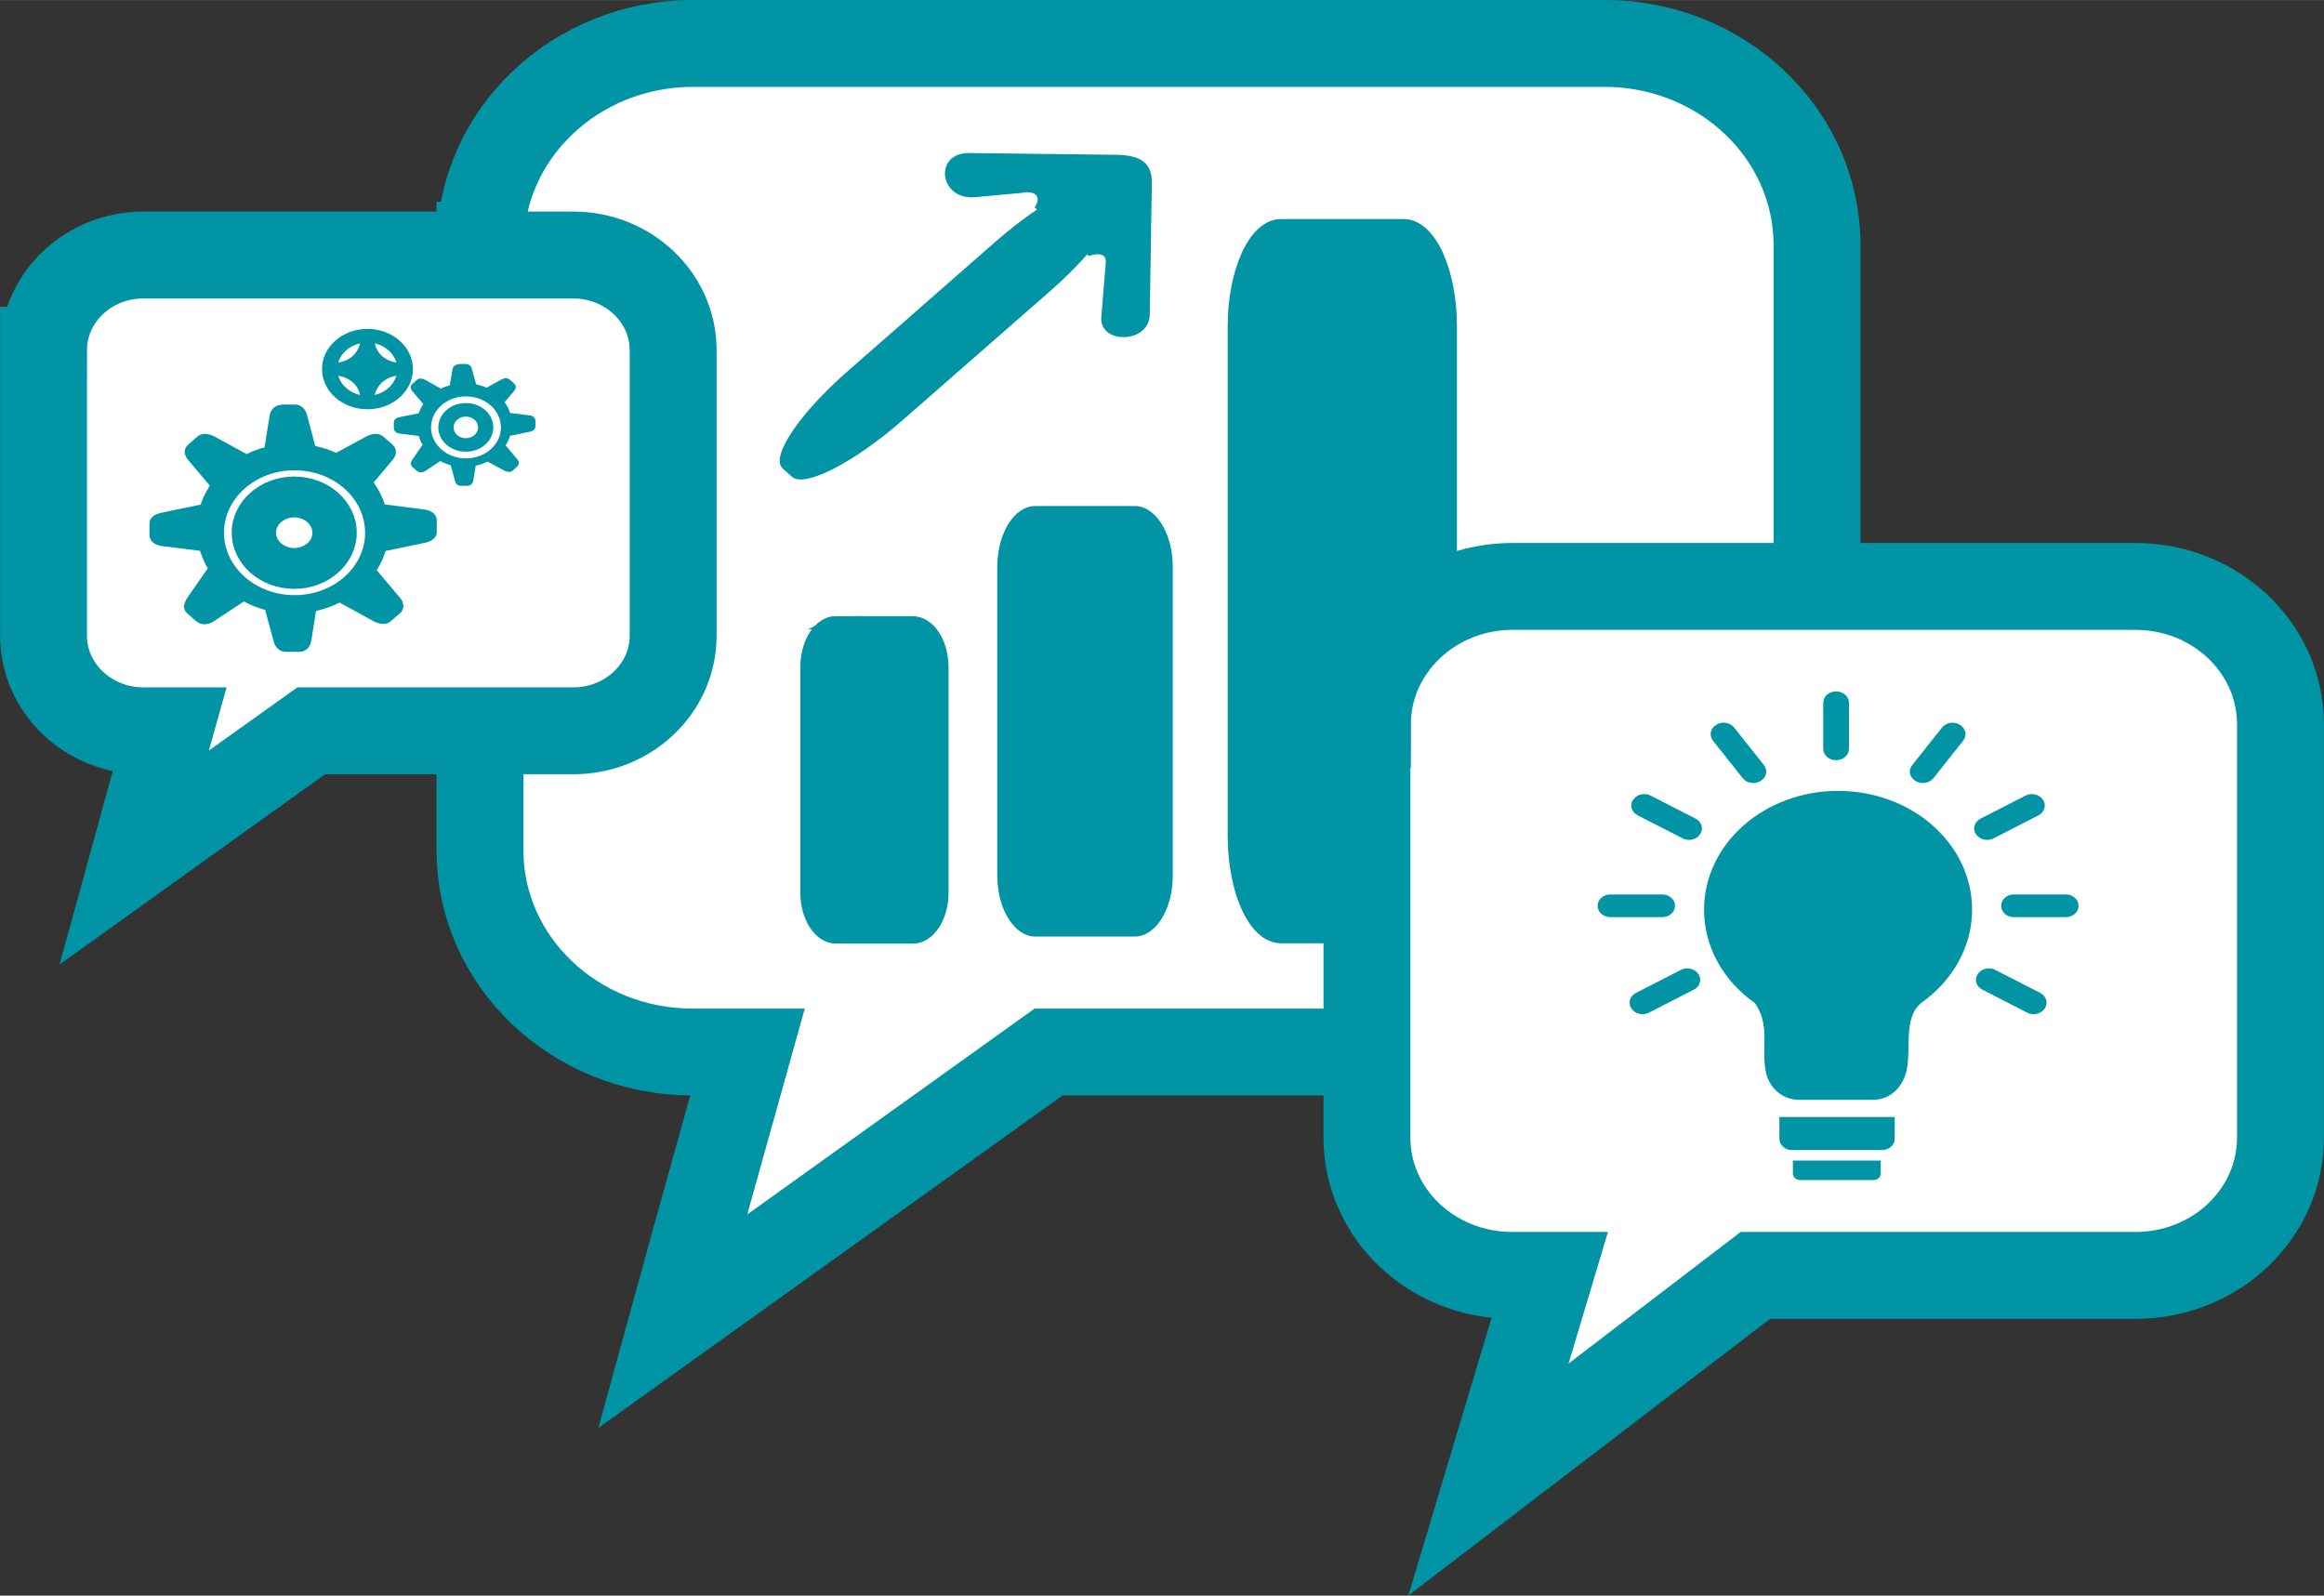
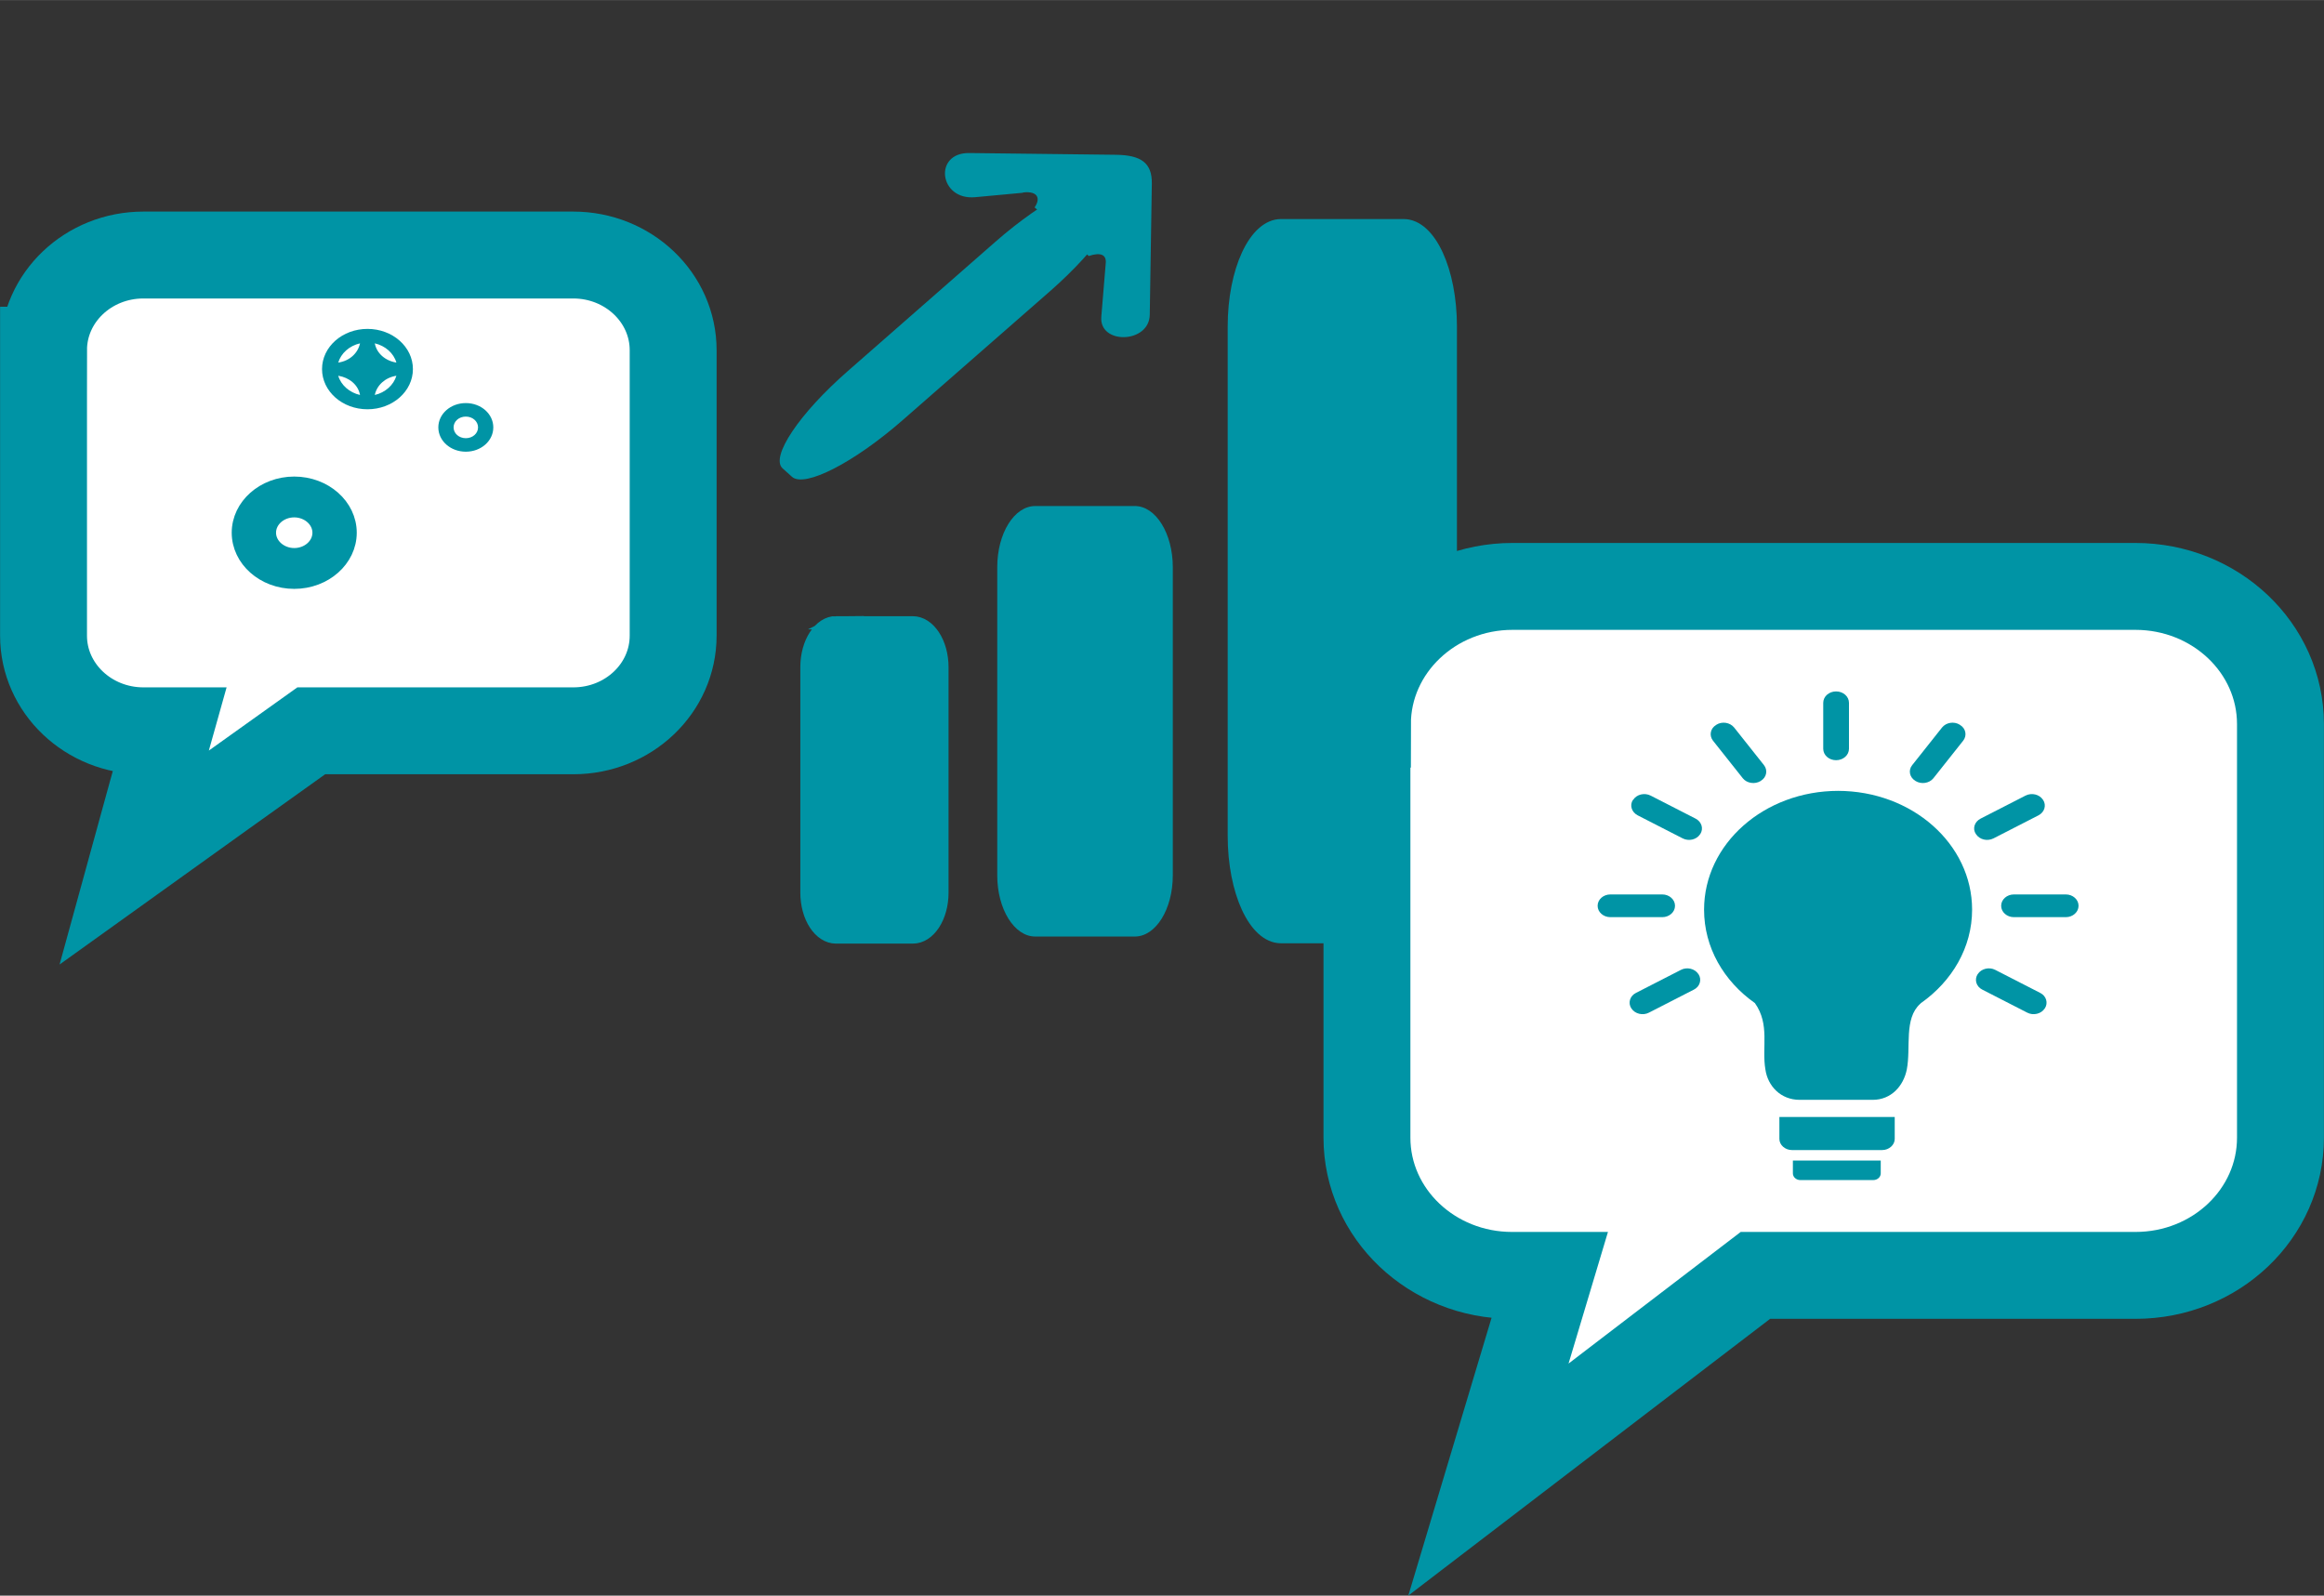
<svg xmlns="http://www.w3.org/2000/svg" xml:space="preserve" width="13.379mm" height="9.187mm" version="1.0" style="shape-rendering:geometricPrecision; text-rendering:geometricPrecision; image-rendering:optimizeQuality; fill-rule:evenodd; clip-rule:evenodd" viewBox="0 0 146.28 100.44">
  <rect x="0" y="0" width="146.28" height="100.44" fill="#333333" stroke="none" />
  <defs>
    <style type="text/css">
   
    .str0 {stroke:#0094A5;stroke-width:5.47;stroke-miterlimit:22.926}
    .str1 {stroke:#0094A5;stroke-width:0.83;stroke-miterlimit:22.926}
    .fil2 {fill:none;fill-rule:nonzero}
    .fil1 {fill:#0094A5}
    .fil0 {fill:white;fill-rule:nonzero}
   
  </style>
  </defs>
  <g id="Camada_x0020_1">
    <g id="_1557023217232">
-       <path class="fil0 str0" d="M30.21 15.43c0,12.7 0,25.39 0,38.09 0,7.01 5.99,12.7 13.38,12.7 1.15,0 2.3,0 3.46,0 -1.58,5.65 -3.16,11.3 -4.71,16.95 7.89,-5.65 15.77,-11.3 23.66,-16.95 11.67,0 23.34,0 34.99,0 7.38,0 13.38,-5.69 13.38,-12.7 0,-12.7 0,-25.39 0,-38.09 0,-7.01 -5.99,-12.7 -13.38,-12.7 -19.12,0 -38.25,0 -57.37,0 -7.38,0 -13.38,5.69 -13.38,12.7l-0.02 0z" />
      <path class="fil1 str1" d="M52.61 39.2l4.84 0c1.01,0 1.84,1.25 1.84,2.8l0 14.19c0,1.54 -0.82,2.79 -1.83,2.79l-4.84 0c-1.01,-0 -1.83,-1.25 -1.83,-2.8l-0 -14.19c0,-1.54 0.82,-2.8 1.84,-2.8z" />
      <path class="fil1" d="M65.16 31.85l6.27 0c1.32,0 2.39,1.73 2.39,3.85l0 19.4c0,2.13 -1.07,3.85 -2.39,3.85l-6.27 0c-1.32,0 -2.39,-1.73 -2.39,-3.85l0 -19.4c0,-2.13 1.07,-3.85 2.39,-3.85z" />
      <path class="fil1 str1" d="M80.63 14.2l7.72 0c1.63,0 2.94,2.84 2.94,6.35l0 32.06c0,3.5 -1.32,6.35 -2.94,6.35l-7.72 0c-1.63,0 -2.94,-2.84 -2.94,-6.35l0 -32.06c-0,-3.51 1.32,-6.35 2.94,-6.35z" />
      <g>
        <path class="fil1" d="M69.62 11.65l0.59 0.53c0.79,0.71 -1.05,3.46 -4.11,6.14l-9.28 8.12c-3.06,2.68 -6.18,4.28 -6.97,3.57l-0.59 -0.53c-0.79,-0.71 1.05,-3.46 4.11,-6.13l9.28 -8.13c3.06,-2.68 6.18,-4.28 6.97,-3.57z" />
        <path class="fil1" d="M64.39 12.13l-3.01 0.28c-2.28,0.21 -2.64,-2.82 -0.36,-2.78l9.22 0.11c1.58,0.02 2.28,0.51 2.26,1.81l-0.13 8.25c-0.02,1.83 -3.2,1.91 -3.05,0.13l0.28 -3.38c0.04,-0.49 -0.28,-0.7 -1.07,-0.44l-3.41 -3.06c0.38,-0.53 0.23,-1.04 -0.7,-0.94l-0.02 0z" />
      </g>
-       <path class="fil0 str0" d="M86.04 45.58c0,8.67 0,17.36 0,26.03 0,4.8 4.1,8.67 9.13,8.67 0.79,0 1.58,0 2.37,0 -1.28,4.29 -2.58,8.58 -3.86,12.86 5.61,-4.29 11.2,-8.58 16.81,-12.86 7.98,0 15.94,0 23.92,0 5.06,0 9.13,-3.89 9.13,-8.67 0,-8.67 0,-17.36 0,-26.03 0,-4.8 -4.1,-8.67 -9.13,-8.67 -13.08,0 -26.13,0 -39.21,0 -5.03,0 -9.13,3.89 -9.13,8.67l-0.02 0z" />
+       <path class="fil0 str0" d="M86.04 45.58c0,8.67 0,17.36 0,26.03 0,4.8 4.1,8.67 9.13,8.67 0.79,0 1.58,0 2.37,0 -1.28,4.29 -2.58,8.58 -3.86,12.86 5.61,-4.29 11.2,-8.58 16.81,-12.86 7.98,0 15.94,0 23.92,0 5.06,0 9.13,-3.89 9.13,-8.67 0,-8.67 0,-17.36 0,-26.03 0,-4.8 -4.1,-8.67 -9.13,-8.67 -13.08,0 -26.13,0 -39.21,0 -5.03,0 -9.13,3.89 -9.13,8.67z" />
      <path class="fil0 str0" d="M2.74 22.04c0,5.99 0,11.98 0,17.97 0,3.31 2.82,5.99 6.29,5.99 0.53,0 1.09,0 1.62,0 -0.75,2.66 -1.49,5.33 -2.22,7.99 3.71,-2.66 7.42,-5.33 11.16,-7.99 5.5,0 11.01,0 16.49,0 3.48,0 6.29,-2.68 6.29,-5.99 0,-5.99 0,-11.98 0,-17.97 0,-3.31 -2.82,-5.99 -6.29,-5.99 -9.02,0 -18.03,0 -27.05,0 -3.48,0 -6.29,2.68 -6.29,5.99z" />
      <ellipse class="fil2" cx="18.52" cy="33.53" rx="4.44" ry="3.93" />
      <g>
-         <path class="fil1" d="M17.73 25.46l0.83 0c0.43,0 0.68,0.32 0.77,0.68l0.51 1.93c0.47,0.1 0.92,0.25 1.32,0.43l1.88 -1.02c0.36,-0.19 0.79,-0.26 1.09,0l0.58 0.51c0.3,0.27 0.26,0.66 0,0.96l-1.19 1.42c0.3,0.42 0.55,0.89 0.7,1.38l2.5 0.32c0.43,0.06 0.77,0.3 0.77,0.68l0 0.74c0,0.38 -0.36,0.6 -0.77,0.68l-2.45 0.51c-0.13,0.43 -0.32,0.83 -0.56,1.21l1.47 1.74c0.26,0.3 0.3,0.7 0,0.96l-0.58 0.51c-0.3,0.26 -0.73,0.19 -1.09,0l-2.13 -1.17c-0.47,0.23 -0.96,0.4 -1.49,0.53l-0.3 1.89c-0.06,0.38 -0.34,0.68 -0.77,0.68l-0.83 0c-0.43,0 -0.68,-0.32 -0.77,-0.68l-0.53 -1.96c-0.47,-0.13 -0.92,-0.3 -1.34,-0.53l-1.9 1.25c-0.34,0.23 -0.79,0.26 -1.09,0l-0.58 -0.51c-0.3,-0.26 -0.21,-0.64 0,-0.96l1.3 -1.87c-0.21,-0.34 -0.36,-0.72 -0.49,-1.1l-2.41 -0.3c-0.43,-0.06 -0.77,-0.3 -0.77,-0.68l0 -0.74c0,-0.38 0.36,-0.6 0.77,-0.68l2.45 -0.51c0.13,-0.42 0.34,-0.81 0.58,-1.19l-1.37 -1.62c-0.26,-0.3 -0.3,-0.7 0,-0.96l0.58 -0.51c0.3,-0.26 0.72,-0.19 1.09,0l2.01 1.1c0.36,-0.17 0.72,-0.32 1.13,-0.42l0.32 -2c0.06,-0.38 0.34,-0.68 0.77,-0.68l0 0zm0.81 4.14c2.45,0 4.44,1.76 4.44,3.93 0,2.17 -1.98,3.93 -4.44,3.93 -2.45,0 -4.44,-1.76 -4.44,-3.93 0,-2.17 1.98,-3.93 4.44,-3.93z" />
        <path class="fil1 str1" d="M18.52 30.41c1.94,0 3.52,1.4 3.52,3.12 0,1.72 -1.58,3.12 -3.52,3.12 -1.94,0 -3.52,-1.4 -3.52,-3.12 0,-1.72 1.58,-3.12 3.52,-3.12zm0 1.74c0.85,0 1.56,0.62 1.56,1.38 0,0.76 -0.7,1.38 -1.56,1.38 -0.85,0 -1.56,-0.62 -1.56,-1.38 0,-0.76 0.7,-1.38 1.56,-1.38z" />
      </g>
      <g>
-         <path class="fil1" d="M28.93 22.91l0.4 0c0.21,0 0.34,0.15 0.38,0.34l0.26 0.94c0.23,0.06 0.45,0.11 0.66,0.21l0.92 -0.51c0.17,-0.1 0.38,-0.13 0.53,0l0.28 0.25c0.15,0.13 0.13,0.32 0,0.47l-0.6 0.7c0.15,0.21 0.28,0.43 0.34,0.68l1.22 0.15c0.21,0.02 0.38,0.15 0.38,0.34l0 0.36c0,0.19 -0.17,0.3 -0.38,0.34l-1.22 0.25c-0.06,0.21 -0.15,0.42 -0.28,0.6l0.73 0.87c0.13,0.15 0.15,0.34 0,0.47l-0.28 0.25c-0.15,0.13 -0.36,0.09 -0.53,0l-1.05 -0.57c-0.23,0.11 -0.47,0.21 -0.75,0.26l-0.15 0.93c-0.02,0.19 -0.17,0.34 -0.38,0.34l-0.4 0c-0.21,0 -0.34,-0.15 -0.38,-0.34l-0.26 -0.96c-0.23,-0.06 -0.45,-0.15 -0.66,-0.26l-0.94 0.62c-0.17,0.11 -0.38,0.13 -0.53,0l-0.28 -0.25c-0.15,-0.13 -0.11,-0.32 0,-0.47l0.64 -0.93c-0.11,-0.17 -0.19,-0.36 -0.24,-0.55l-1.19 -0.15c-0.21,-0.02 -0.38,-0.15 -0.38,-0.34l0 -0.36c0,-0.19 0.17,-0.3 0.38,-0.34l1.19 -0.24c0.06,-0.21 0.17,-0.4 0.28,-0.59l-0.68 -0.79c-0.13,-0.15 -0.15,-0.34 0,-0.47l0.28 -0.25c0.15,-0.13 0.36,-0.09 0.53,0l0.98 0.55c0.17,-0.1 0.36,-0.15 0.56,-0.21l0.17 -0.98c0.02,-0.19 0.17,-0.34 0.38,-0.34l0.06 -0.02zm0.4 2.04c1.22,0 2.2,0.87 2.2,1.95 0,1.08 -0.98,1.95 -2.2,1.95 -1.22,0 -2.2,-0.87 -2.2,-1.95 0,-1.08 0.98,-1.95 2.2,-1.95z" />
        <path class="fil1" d="M29.32 25.37c0.96,0 1.73,0.68 1.73,1.53 0,0.85 -0.77,1.53 -1.73,1.53 -0.96,0 -1.73,-0.68 -1.73,-1.53 0,-0.85 0.77,-1.53 1.73,-1.53zm0 0.85c0.43,0 0.77,0.3 0.77,0.68 0,0.38 -0.34,0.68 -0.77,0.68 -0.43,0 -0.77,-0.3 -0.77,-0.68 0,-0.38 0.34,-0.68 0.77,-0.68z" />
      </g>
      <path class="fil1" d="M23.13 20.7c1.58,0 2.86,1.13 2.86,2.53 0,1.4 -1.28,2.53 -2.86,2.53 -1.58,0 -2.86,-1.13 -2.86,-2.53 0,-1.4 1.28,-2.53 2.86,-2.53zm-0.47 0.91c-0.13,0.62 -0.66,1.11 -1.37,1.21 0.17,-0.58 0.7,-1.06 1.37,-1.21zm-1.37 2.04c0.7,0.11 1.26,0.58 1.37,1.21 -0.66,-0.15 -1.2,-0.62 -1.37,-1.21zm2.3 1.21c0.13,-0.62 0.66,-1.1 1.36,-1.21 -0.17,0.58 -0.7,1.06 -1.36,1.21zm1.36 -2.04c-0.7,-0.11 -1.24,-0.58 -1.36,-1.21 0.66,0.15 1.19,0.62 1.36,1.21z" />
      <path class="fil1" d="M112.01 70.31l7.25 0 0 1.38c0,0.38 -0.36,0.7 -0.79,0.7l-5.68 0c-0.43,0 -0.79,-0.32 -0.79,-0.7l0 -1.38 0 0z" />
      <path class="fil1" d="M112.88 73.05l5.5 0 0 0.81c0,0.23 -0.21,0.42 -0.47,0.42l-4.59 0c-0.26,0 -0.47,-0.19 -0.47,-0.42l0 -0.81 0.02 0z" />
      <path class="fil1" d="M115.57 43.52l0 0c0.45,-0 0.81,0.32 0.81,0.72l0 2.89c0,0.4 -0.36,0.72 -0.81,0.72l0 0c-0.45,0 -0.81,-0.32 -0.81,-0.72l0 -2.89c-0,-0.4 0.36,-0.72 0.81,-0.72z" />
      <path class="fil1" d="M108.02 45.63l0.01 -0.01c0.36,-0.23 0.86,-0.15 1.12,0.17l1.88 2.37c0.25,0.32 0.17,0.77 -0.2,0.99l-0.01 0.01c-0.36,0.22 -0.86,0.15 -1.12,-0.17l-1.88 -2.37c-0.25,-0.32 -0.17,-0.77 0.2,-0.99z" />
      <path class="fil1" d="M102.79 50.35l0.01 -0.01c0.22,-0.34 0.71,-0.46 1.1,-0.26l2.83 1.45c0.38,0.2 0.51,0.63 0.29,0.97l-0.01 0.01c-0.22,0.34 -0.71,0.46 -1.1,0.26l-2.83 -1.45c-0.38,-0.2 -0.52,-0.63 -0.3,-0.97z" />
      <path class="fil1" d="M100.56 57.02l0 -0.01c0,-0.39 0.36,-0.71 0.8,-0.71l3.27 0c0.44,-0 0.8,0.32 0.8,0.71l0 0.01c0,0.39 -0.36,0.71 -0.8,0.71l-3.27 0c-0.44,0 -0.8,-0.32 -0.8,-0.71z" />
      <path class="fil1" d="M102.69 63.48l-0.01 -0.01c-0.22,-0.34 -0.09,-0.78 0.29,-0.97l2.83 -1.45c0.38,-0.2 0.88,-0.08 1.1,0.26l0.01 0.01c0.22,0.34 0.09,0.78 -0.29,0.97l-2.83 1.45c-0.38,0.2 -0.88,0.08 -1.1,-0.26z" />
      <path class="fil1" d="M123.37 45.63l-0.01 -0.01c-0.36,-0.23 -0.86,-0.15 -1.12,0.17l-1.88 2.37c-0.26,0.32 -0.17,0.77 0.2,0.99l0.01 0.01c0.36,0.22 0.86,0.15 1.12,-0.17l1.88 -2.37c0.25,-0.32 0.17,-0.77 -0.2,-0.99z" />
      <path class="fil1" d="M128.6 50.35l-0.01 -0.01c-0.22,-0.34 -0.71,-0.46 -1.1,-0.26l-2.83 1.45c-0.38,0.2 -0.52,0.63 -0.29,0.97l0.01 0.01c0.22,0.34 0.71,0.46 1.1,0.26l2.83 -1.45c0.38,-0.2 0.51,-0.63 0.29,-0.97z" />
      <path class="fil1" d="M130.83 57.02l0 -0.01c0,-0.39 -0.36,-0.71 -0.8,-0.71l-3.27 0c-0.44,-0 -0.8,0.32 -0.8,0.71l0 0.01c0,0.39 0.36,0.71 0.8,0.71l3.27 0c0.44,0 0.8,-0.32 0.8,-0.71z" />
      <path class="fil1" d="M128.7 63.48l0.01 -0.01c0.22,-0.34 0.09,-0.78 -0.29,-0.97l-2.83 -1.45c-0.38,-0.2 -0.88,-0.08 -1.1,0.26l-0.01 0.01c-0.22,0.34 -0.09,0.78 0.29,0.97l2.83 1.45c0.38,0.2 0.88,0.08 1.1,-0.26z" />
      <path class="fil1" d="M115.68 49.78c4.67,0 8.45,3.34 8.45,7.48 0,2.38 -1.26,4.5 -3.22,5.88l-0.04 0.04c-1.05,0.94 -0.58,2.76 -0.85,4.14 -0.21,1.04 -0.98,1.91 -2.15,1.91l-4.59 0c-1.2,0 -2.01,-0.87 -2.16,-1.91 -0.24,-1.4 0.3,-2.82 -0.66,-4.18 -1.96,-1.38 -3.2,-3.5 -3.2,-5.88 0,-4.14 3.78,-7.48 8.45,-7.48l-0.02 0z" />
    </g>
  </g>
</svg>